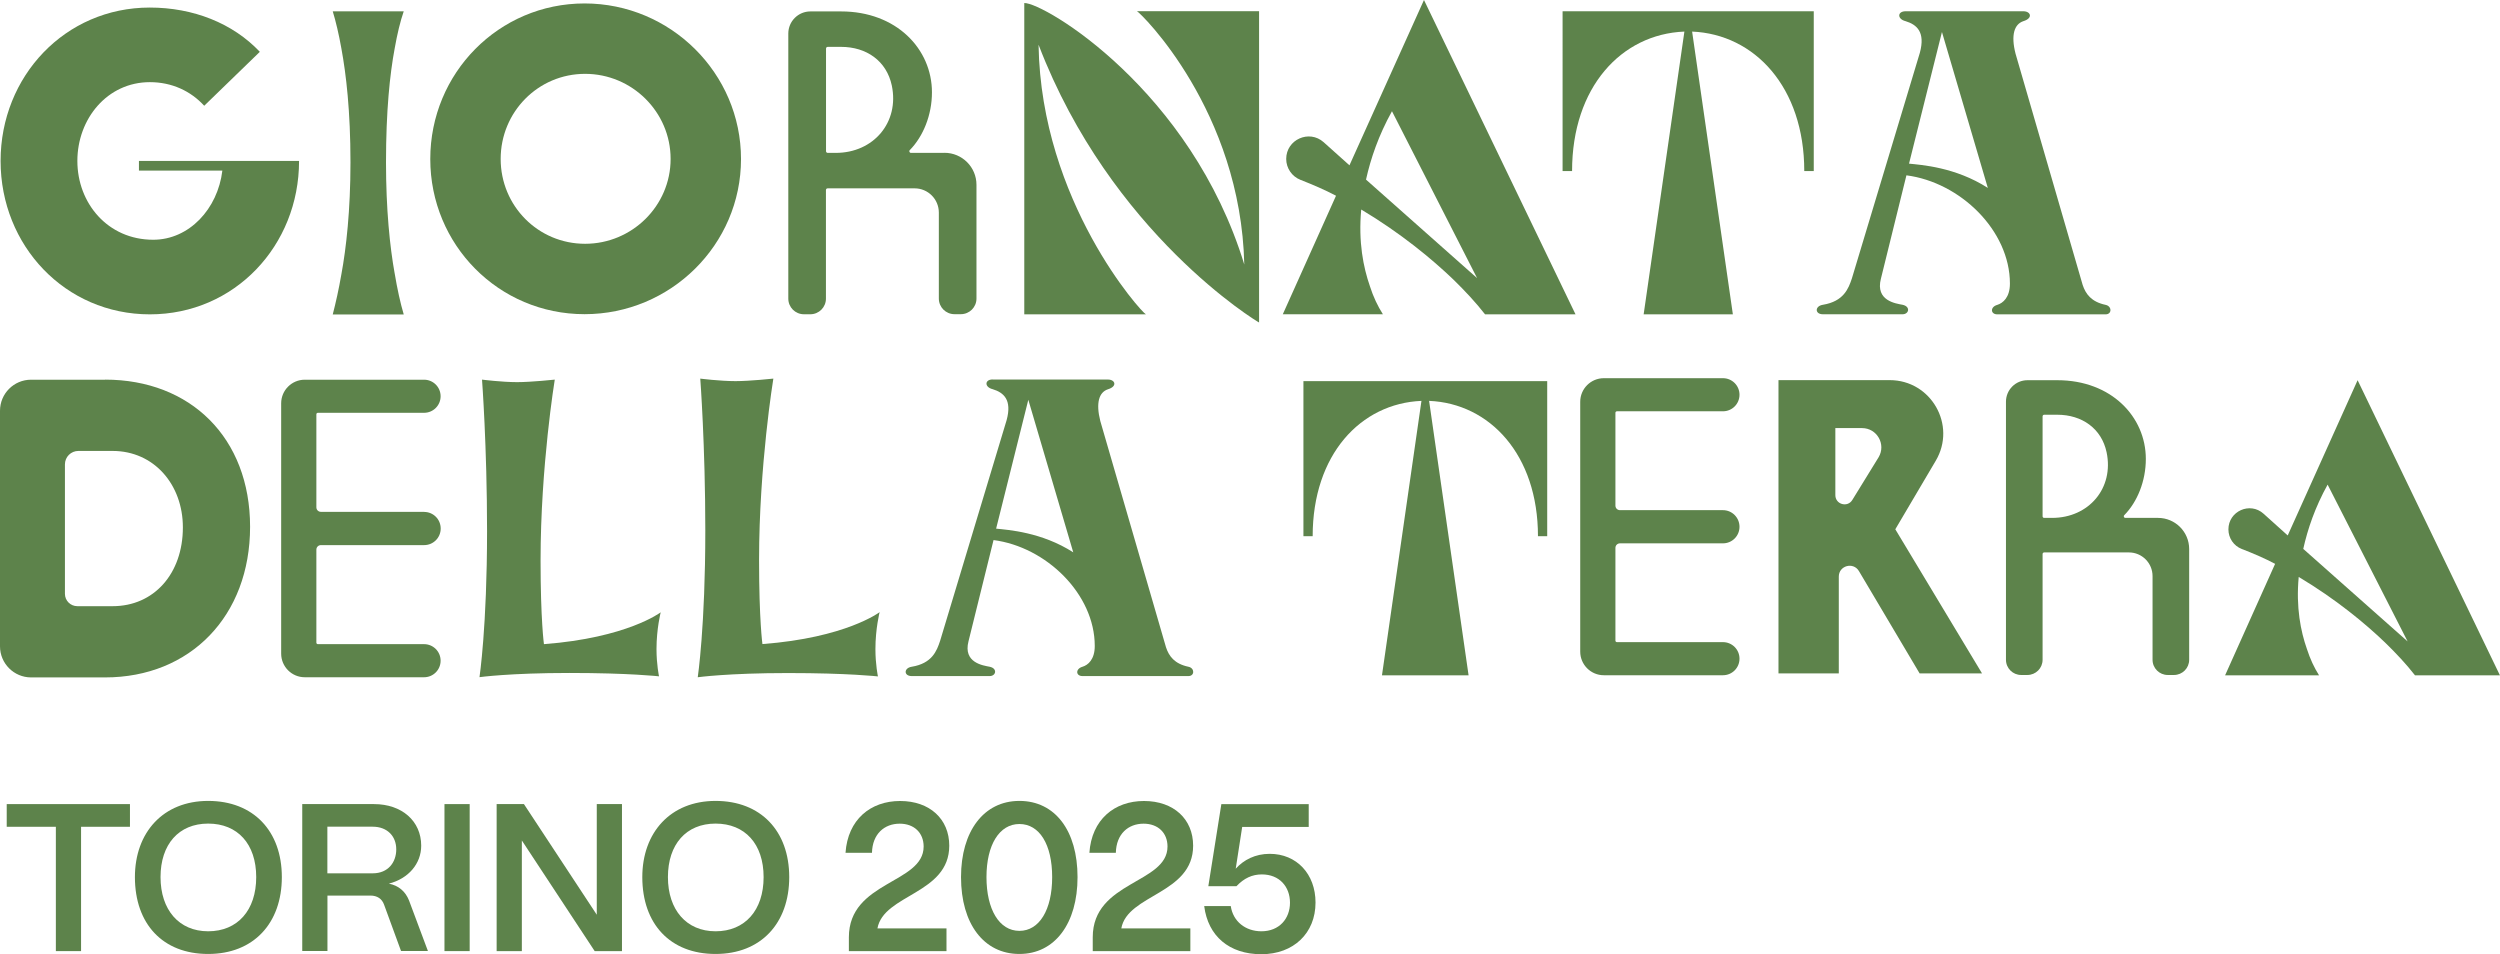
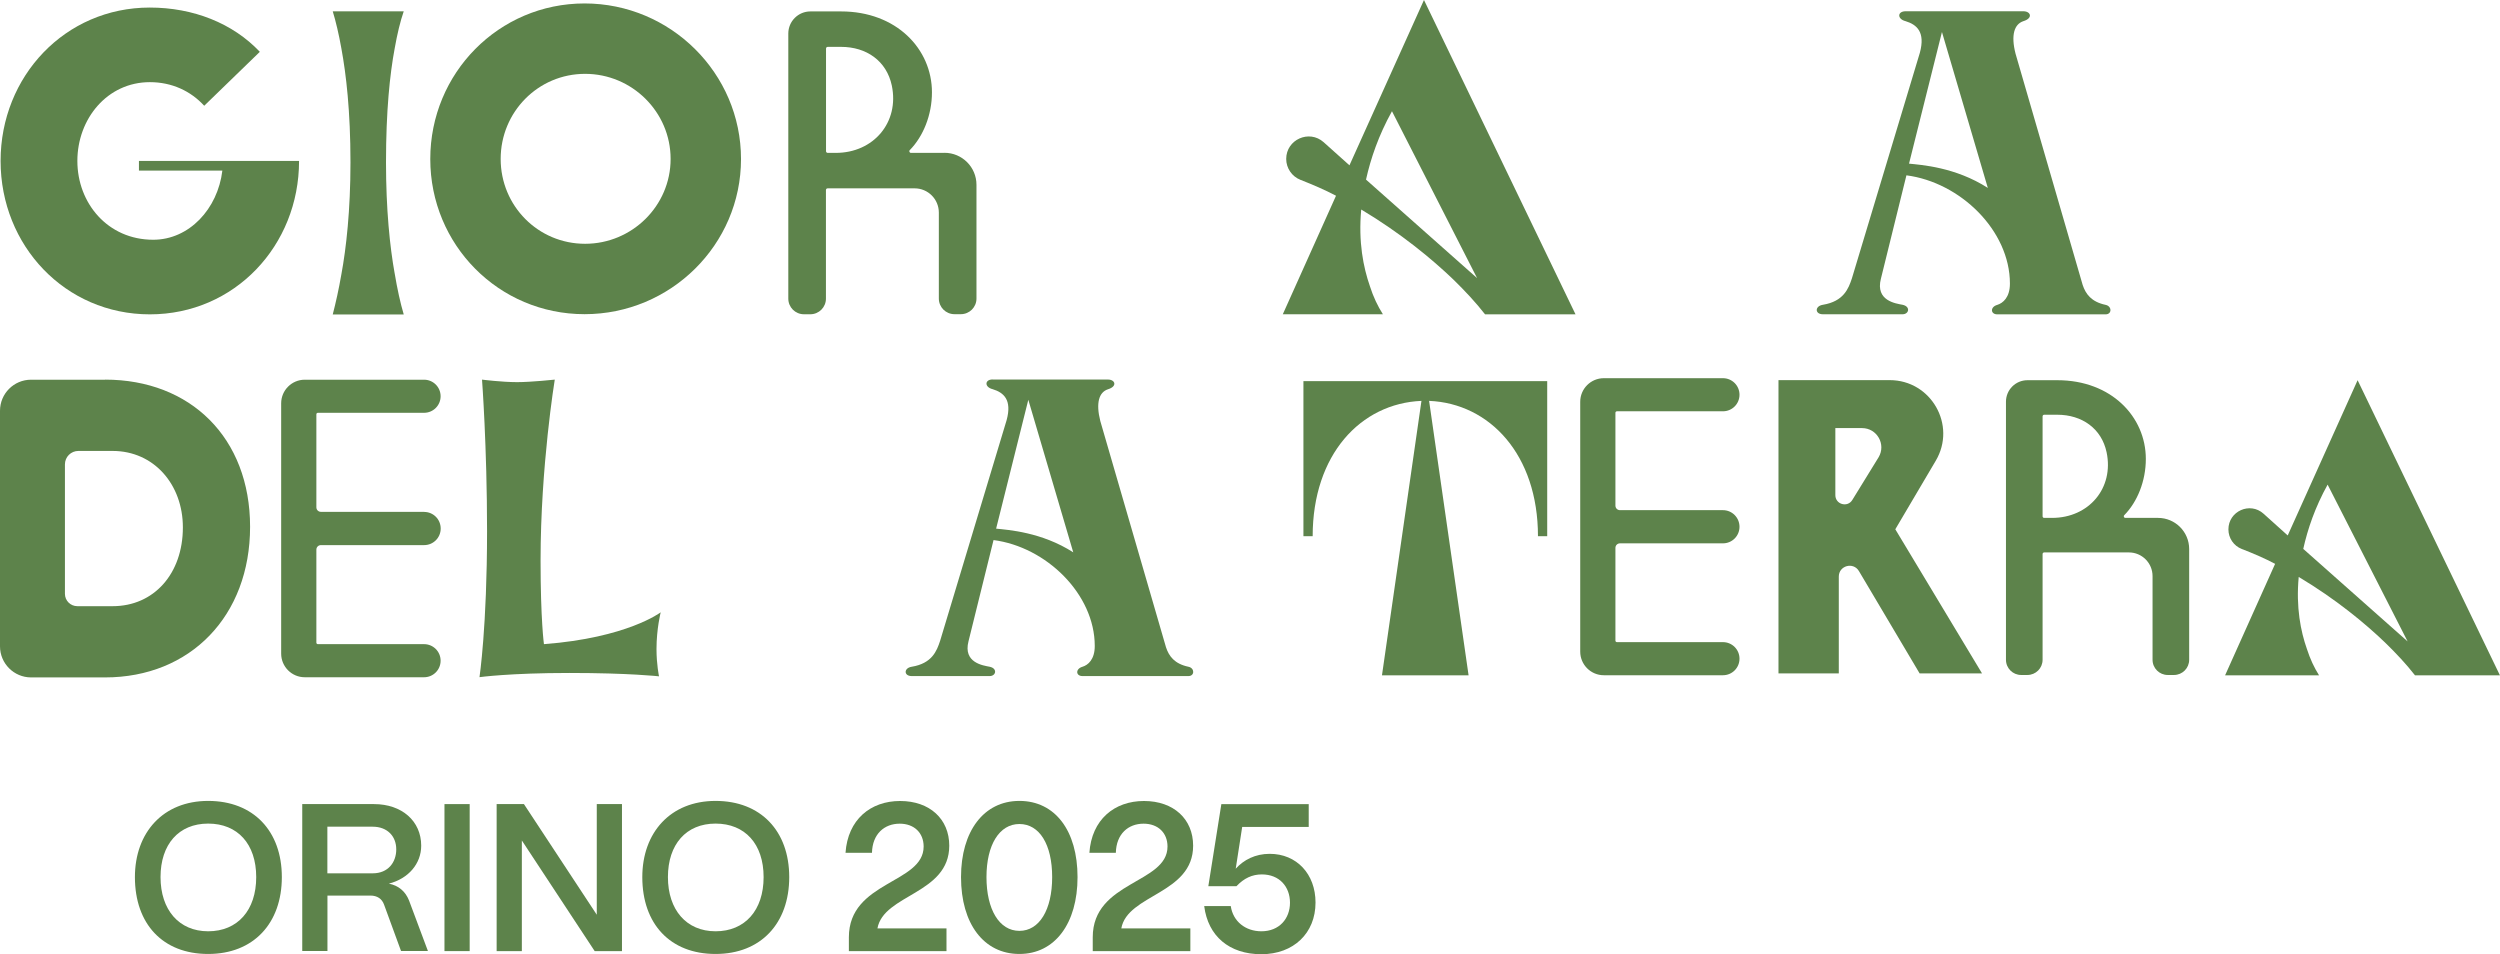
<svg xmlns="http://www.w3.org/2000/svg" id="Livello_2" data-name="Livello 2" viewBox="0 0 297.6 113.59">
  <defs>
    <style>
      .cls-1 {
        fill: #5d834b;
      }
    </style>
  </defs>
  <g id="Livello_1-2" data-name="Livello 1">
    <g>
      <g>
        <path class="cls-1" d="M46.98,32.53c.31,1.86.67,3.51,1.08,4.9h-8.45c.36-1.39.72-2.99,1.03-4.79.57-3.09,1.08-7.58,1.08-13.3,0-6.13-.52-10.52-1.08-13.56-.31-1.75-.67-3.25-1.03-4.43h8.45c-.41,1.18-.77,2.68-1.08,4.43-.57,3.04-1.03,7.42-1.03,13.56,0,5.57.46,10.05,1.03,13.2" />
-         <path class="cls-1" d="M123.63,5.36c.31,18.66,12.32,31.91,12.78,32.06h-14.48V.36c2.37-.05,19.85,10.36,26.19,31.13-.41-18.3-12.32-29.95-12.78-30.16h14.54v37.06c-.15-.05-17.63-10.57-26.24-33.04" />
        <path class="cls-1" d="M175.85,33.14l-10.15-19.9c-1.6,2.89-2.53,5.62-3.09,8.14l13.25,11.75ZM152.7,37.42l6.34-14.12c-1.35-.71-2.75-1.31-4.23-1.89-1.02-.4-1.7-1.39-1.7-2.49,0-2.31,2.74-3.53,4.46-1.99l3.07,2.75L169.51,0l18.04,37.42h-10.77c-1.08-1.39-2.37-2.78-3.81-4.18-2.53-2.42-6.19-5.46-10.93-8.3-.36,3.87.26,6.91,1.03,9.12.41,1.29.93,2.37,1.55,3.35h-11.91Z" />
-         <path class="cls-1" d="M200.49,3.76c-7.47.31-13.35,6.6-13.35,16.6h-1.13V1.34h29.9v19.02h-1.13c0-10-5.93-16.29-13.35-16.6l4.85,33.66h-10.62l4.85-33.66Z" />
        <path class="cls-1" d="M99.49,18.2h-.96c-.11,0-.2-.09-.2-.2V5.78c0-.11.09-.2.2-.2h1.6c3.01,0,5.41,1.67,6.03,4.6.92,4.39-2.18,8.02-6.67,8.02M112.44,18.2h-4c-.17,0-.26-.21-.14-.33,1.6-1.63,2.64-4.18,2.64-6.88,0-5.15-4.22-9.63-10.82-9.63h-3.65c-1.45,0-2.63,1.18-2.63,2.63v31.56c0,1.03.83,1.86,1.86,1.86h.76c1.03,0,1.86-.83,1.86-1.86v-12.93c0-.11.09-.2.2-.2h10.35c1.6,0,2.89,1.29,2.89,2.89v10.23c0,1.03.83,1.86,1.86,1.86h.76c1.03,0,1.86-.83,1.86-1.86v-13.54c0-2.11-1.71-3.81-3.81-3.81" />
        <path class="cls-1" d="M16.53,19.16h19.07c0,10.08-7.68,18.26-17.76,18.26S.07,29.24.07,19.16,7.75.9,17.83.9c5.17,0,9.88,1.86,13.1,5.27l-6.62,6.42c-1.61-1.76-3.86-2.81-6.47-2.81-5.07,0-8.63,4.36-8.63,9.38s3.61,9.38,9.03,9.38c4.27,0,7.68-3.66,8.23-8.23h-9.93v-1.15Z" />
        <path class="cls-1" d="M227.25,19.48c1.44.15,5.52.41,9.38,2.89l-5.46-18.56-3.92,15.67ZM226.84,1.34h14.02c.88,0,1.19.82,0,1.18-1.08.36-1.5,1.65-.93,3.87l7.99,27.53c.36,1.08,1.03,2.01,2.73,2.37.77.16.77,1.13,0,1.13h-12.89c-.82,0-.88-.88,0-1.13.67-.21,1.5-.88,1.5-2.53,0-6.34-5.93-12.06-12.32-12.89l-3.04,12.32c-.67,2.63,1.8,2.94,2.58,3.09.98.21.77,1.13,0,1.13h-9.48c-.98,0-.98-.98,0-1.13,2.47-.41,3.04-1.91,3.45-3.14l8.09-26.86c.67-2.47-.36-3.35-1.7-3.76-1.03-.26-.98-1.18,0-1.18" />
        <path class="cls-1" d="M69.59.41c-10.22,0-18.37,8.3-18.37,18.52s8.15,18.47,18.37,18.47,18.62-8.25,18.62-18.47S79.81.41,69.59.41ZM69.65,29.02c-5.59,0-10.05-4.51-10.05-10.1s4.46-10.13,10.05-10.13,10.18,4.54,10.18,10.13-4.6,10.1-10.18,10.1Z" />
        <g>
          <path class="cls-1" d="M64.75,76.68c9.91-.75,13.9-3.79,13.9-3.79,0,0-.5,1.94-.5,4.38,0,1.84.3,3.24.3,3.24,0,0-3.54-.4-10.66-.4s-10.71.5-10.71.5c0,0,.9-6.03.9-17.39,0-10.11-.6-18.03-.6-18.03,0,0,2.34.3,4.18.3,1.69,0,4.48-.3,4.48-.3,0,0-1.69,10.31-1.69,21.52,0,7.12.4,9.96.4,9.96" />
-           <path class="cls-1" d="M90.76,76.67c9.95-.75,13.95-3.8,13.95-3.8,0,0-.5,1.95-.5,4.4,0,1.85.3,3.25.3,3.25,0,0-3.55-.4-10.7-.4s-10.75.5-10.75.5c0,0,.9-6.05.9-17.45,0-10.15-.6-18.1-.6-18.1,0,0,2.35.3,4.2.3,1.7,0,4.5-.3,4.5-.3,0,0-1.7,10.35-1.7,21.6,0,7.15.4,10,.4,10" />
          <path class="cls-1" d="M13.42,72.16h-4.21c-.82,0-1.48-.66-1.48-1.47v-15.41c0-.89.72-1.6,1.6-1.6h4.08c4.91,0,8.36,3.99,8.36,9.1,0,5.52-3.45,9.38-8.36,9.38M12.51,45.2H3.7c-2.05,0-3.7,1.66-3.7,3.7v28.04c0,2.04,1.66,3.7,3.7,3.7h8.8c10.18,0,17.27-7.34,17.27-17.93s-7.09-17.52-17.27-17.52" />
          <path class="cls-1" d="M50.49,60.93h-12.29c-.3,0-.54-.24-.54-.54v-11.07c0-.1.08-.18.18-.18h12.64c1.09,0,1.97-.88,1.97-1.97s-.88-1.97-1.97-1.97h-14.2c-1.55,0-2.81,1.26-2.81,2.81v29.8c0,1.55,1.26,2.81,2.81,2.81h14.2c1.09,0,1.97-.88,1.97-1.97s-.88-1.97-1.97-1.97h-12.64c-.1,0-.18-.08-.18-.18v-11.07c0-.3.24-.54.54-.54h12.29c1.09,0,1.97-.88,1.97-1.97h0c0-1.1-.88-1.98-1.97-1.98" />
          <path class="cls-1" d="M118.58,62.93c1.41.15,5.4.4,9.18,2.82l-5.35-18.16-3.83,15.33ZM118.17,45.18h13.72c.86,0,1.16.81,0,1.16-1.06.35-1.46,1.61-.91,3.78l7.82,26.93c.35,1.06,1.01,1.97,2.67,2.32.76.15.76,1.11,0,1.11h-12.61c-.81,0-.86-.86,0-1.11.66-.2,1.46-.86,1.46-2.47,0-6.2-5.8-11.8-12.05-12.61l-2.98,12.05c-.66,2.57,1.76,2.88,2.52,3.03.96.2.76,1.11,0,1.11h-9.28c-.96,0-.96-.96,0-1.11,2.42-.4,2.98-1.87,3.38-3.08l7.92-26.28c.66-2.42-.35-3.28-1.66-3.68-1.01-.25-.96-1.16,0-1.16" />
          <path class="cls-1" d="M169.22,47.72c-7.25.3-12.96,6.4-12.96,16.11h-1.1v-18.46h29.02v18.46h-1.1c0-9.71-5.75-15.81-12.96-16.11l4.7,32.67h-10.31l4.7-32.67Z" />
          <path class="cls-1" d="M286.61,76.37l-9.53-18.68c-1.5,2.71-2.37,5.27-2.9,7.65l12.44,11.03ZM264.88,80.38l5.95-13.26c-1.27-.67-2.58-1.23-3.97-1.77-.96-.37-1.59-1.3-1.59-2.33,0-2.17,2.57-3.32,4.18-1.87l2.88,2.59,8.32-18.48,16.94,35.13h-10.11c-1.02-1.31-2.23-2.61-3.58-3.92-2.37-2.27-5.81-5.13-10.26-7.79-.34,3.63.24,6.48.97,8.56.39,1.21.87,2.23,1.45,3.15h-11.18Z" />
          <path class="cls-1" d="M244.28,61.65h-.94c-.11,0-.19-.08-.19-.19v-11.9c0-.1.08-.19.19-.19h1.56c2.93,0,5.27,1.63,5.87,4.47.9,4.27-2.12,7.81-6.49,7.81M256.89,61.65h-3.89c-.16,0-.25-.2-.13-.32,1.56-1.58,2.57-4.07,2.57-6.7,0-5.01-4.11-9.37-10.53-9.37h-3.56c-1.41,0-2.56,1.14-2.56,2.56v30.72c0,1,.81,1.81,1.81,1.81h.74c1,0,1.81-.81,1.81-1.81v-12.59c0-.1.08-.19.19-.19h10.08c1.56,0,2.82,1.26,2.82,2.82v9.96c0,1,.81,1.81,1.81,1.81h.74c1,0,1.81-.81,1.81-1.81v-13.18c0-2.05-1.66-3.71-3.71-3.71" />
          <path class="cls-1" d="M205.1,60.73h-12.26c-.3,0-.54-.24-.54-.54v-11.05c0-.1.08-.18.18-.18h12.62c1.09,0,1.97-.88,1.97-1.97s-.88-1.97-1.97-1.97h-14.18c-1.55,0-2.81,1.26-2.81,2.81v29.74c0,1.55,1.26,2.81,2.81,2.81h14.18c1.09,0,1.97-.88,1.97-1.97s-.88-1.97-1.97-1.97h-12.62c-.1,0-.18-.08-.18-.18v-11.04c0-.3.24-.54.54-.54h12.26c1.09,0,1.97-.88,1.97-1.97h0c0-1.09-.88-1.98-1.97-1.98" />
          <path class="cls-1" d="M218.48,50.97v7.97c0,1.11,1.46,1.52,2.03.56l3.12-5.07c.91-1.53-.19-3.47-1.97-3.47h-3.19ZM225.62,63.01l10.32,17.15h-7.43l-7.23-12.19c-.67-1.11-2.39-.64-2.39.67v11.52h-7.18v-34.91h13.24c4.93,0,7.99,5.36,5.48,9.6l-4.81,8.15Z" />
        </g>
      </g>
      <g>
-         <path class="cls-1" d="M6.65,98.42H.8v-2.7h14.67v2.7h-5.82v14.8h-3v-14.8Z" />
        <path class="cls-1" d="M16.06,104.41c0-5.3,3.35-9.07,8.72-9.07s8.77,3.57,8.77,9.07-3.37,9.15-8.77,9.15-8.72-3.57-8.72-9.15ZM24.78,110.86c3.5,0,5.72-2.5,5.72-6.45s-2.22-6.37-5.72-6.37-5.67,2.47-5.67,6.37,2.2,6.45,5.67,6.45Z" />
        <path class="cls-1" d="M35.97,95.72h8.55c3.32,0,5.62,2.02,5.62,4.95,0,2.15-1.52,3.92-3.85,4.52,1.15.22,1.97.92,2.4,2l2.25,6.02h-3.2l-2.02-5.52c-.25-.7-.82-1.08-1.62-1.08h-5.12v6.6h-3v-17.5ZM44.37,103.96c1.85,0,2.8-1.33,2.8-2.85,0-1.6-1.1-2.7-2.8-2.7h-5.4v5.55h5.4Z" />
        <path class="cls-1" d="M52.91,95.72h3v17.5h-3v-17.5Z" />
        <path class="cls-1" d="M59.12,95.72h3.25l8.67,13.17v-13.17h3v17.5h-3.25l-8.67-13.17v13.17h-3v-17.5Z" />
        <path class="cls-1" d="M76.46,104.41c0-5.3,3.35-9.07,8.72-9.07s8.77,3.57,8.77,9.07-3.37,9.15-8.77,9.15-8.72-3.57-8.72-9.15ZM85.18,110.86c3.5,0,5.72-2.5,5.72-6.45s-2.22-6.37-5.72-6.37-5.67,2.47-5.67,6.37,2.2,6.45,5.67,6.45Z" />
        <path class="cls-1" d="M109.95,100.77c0-1.62-1.12-2.72-2.85-2.72-1.82,0-3.25,1.22-3.3,3.47h-3.15c.27-3.95,2.97-6.17,6.5-6.17s5.85,2.15,5.85,5.32c0,5.77-7.82,5.77-8.55,9.85h8.22v2.7h-11.62v-1.65c0-6.7,8.9-6.37,8.9-10.8Z" />
        <path class="cls-1" d="M114.4,104.41c0-5.45,2.7-9.07,6.95-9.07s6.92,3.55,6.92,9.07-2.7,9.15-6.92,9.15-6.95-3.57-6.95-9.15ZM121.35,110.81c2.37,0,3.9-2.5,3.9-6.4s-1.52-6.32-3.9-6.32-3.92,2.47-3.92,6.32,1.52,6.4,3.92,6.4Z" />
        <path class="cls-1" d="M138.98,100.77c0-1.62-1.12-2.72-2.85-2.72-1.82,0-3.25,1.22-3.3,3.47h-3.15c.27-3.95,2.97-6.17,6.5-6.17s5.85,2.15,5.85,5.32c0,5.77-7.82,5.77-8.55,9.85h8.22v2.7h-11.62v-1.65c0-6.7,8.9-6.37,8.9-10.8Z" />
        <path class="cls-1" d="M143.34,107.86h3.17c.27,1.83,1.75,3,3.65,3,2.12,0,3.4-1.5,3.4-3.4s-1.25-3.37-3.35-3.37c-1.15,0-2.12.45-3.02,1.4h-3.35l1.55-9.77h10.4v2.72h-7.92l-.77,4.97c.95-1.05,2.32-1.77,4.05-1.77,3.2,0,5.45,2.4,5.45,5.8,0,3.65-2.62,6.15-6.45,6.15s-6.35-2.17-6.8-5.72Z" />
      </g>
    </g>
  </g>
</svg>